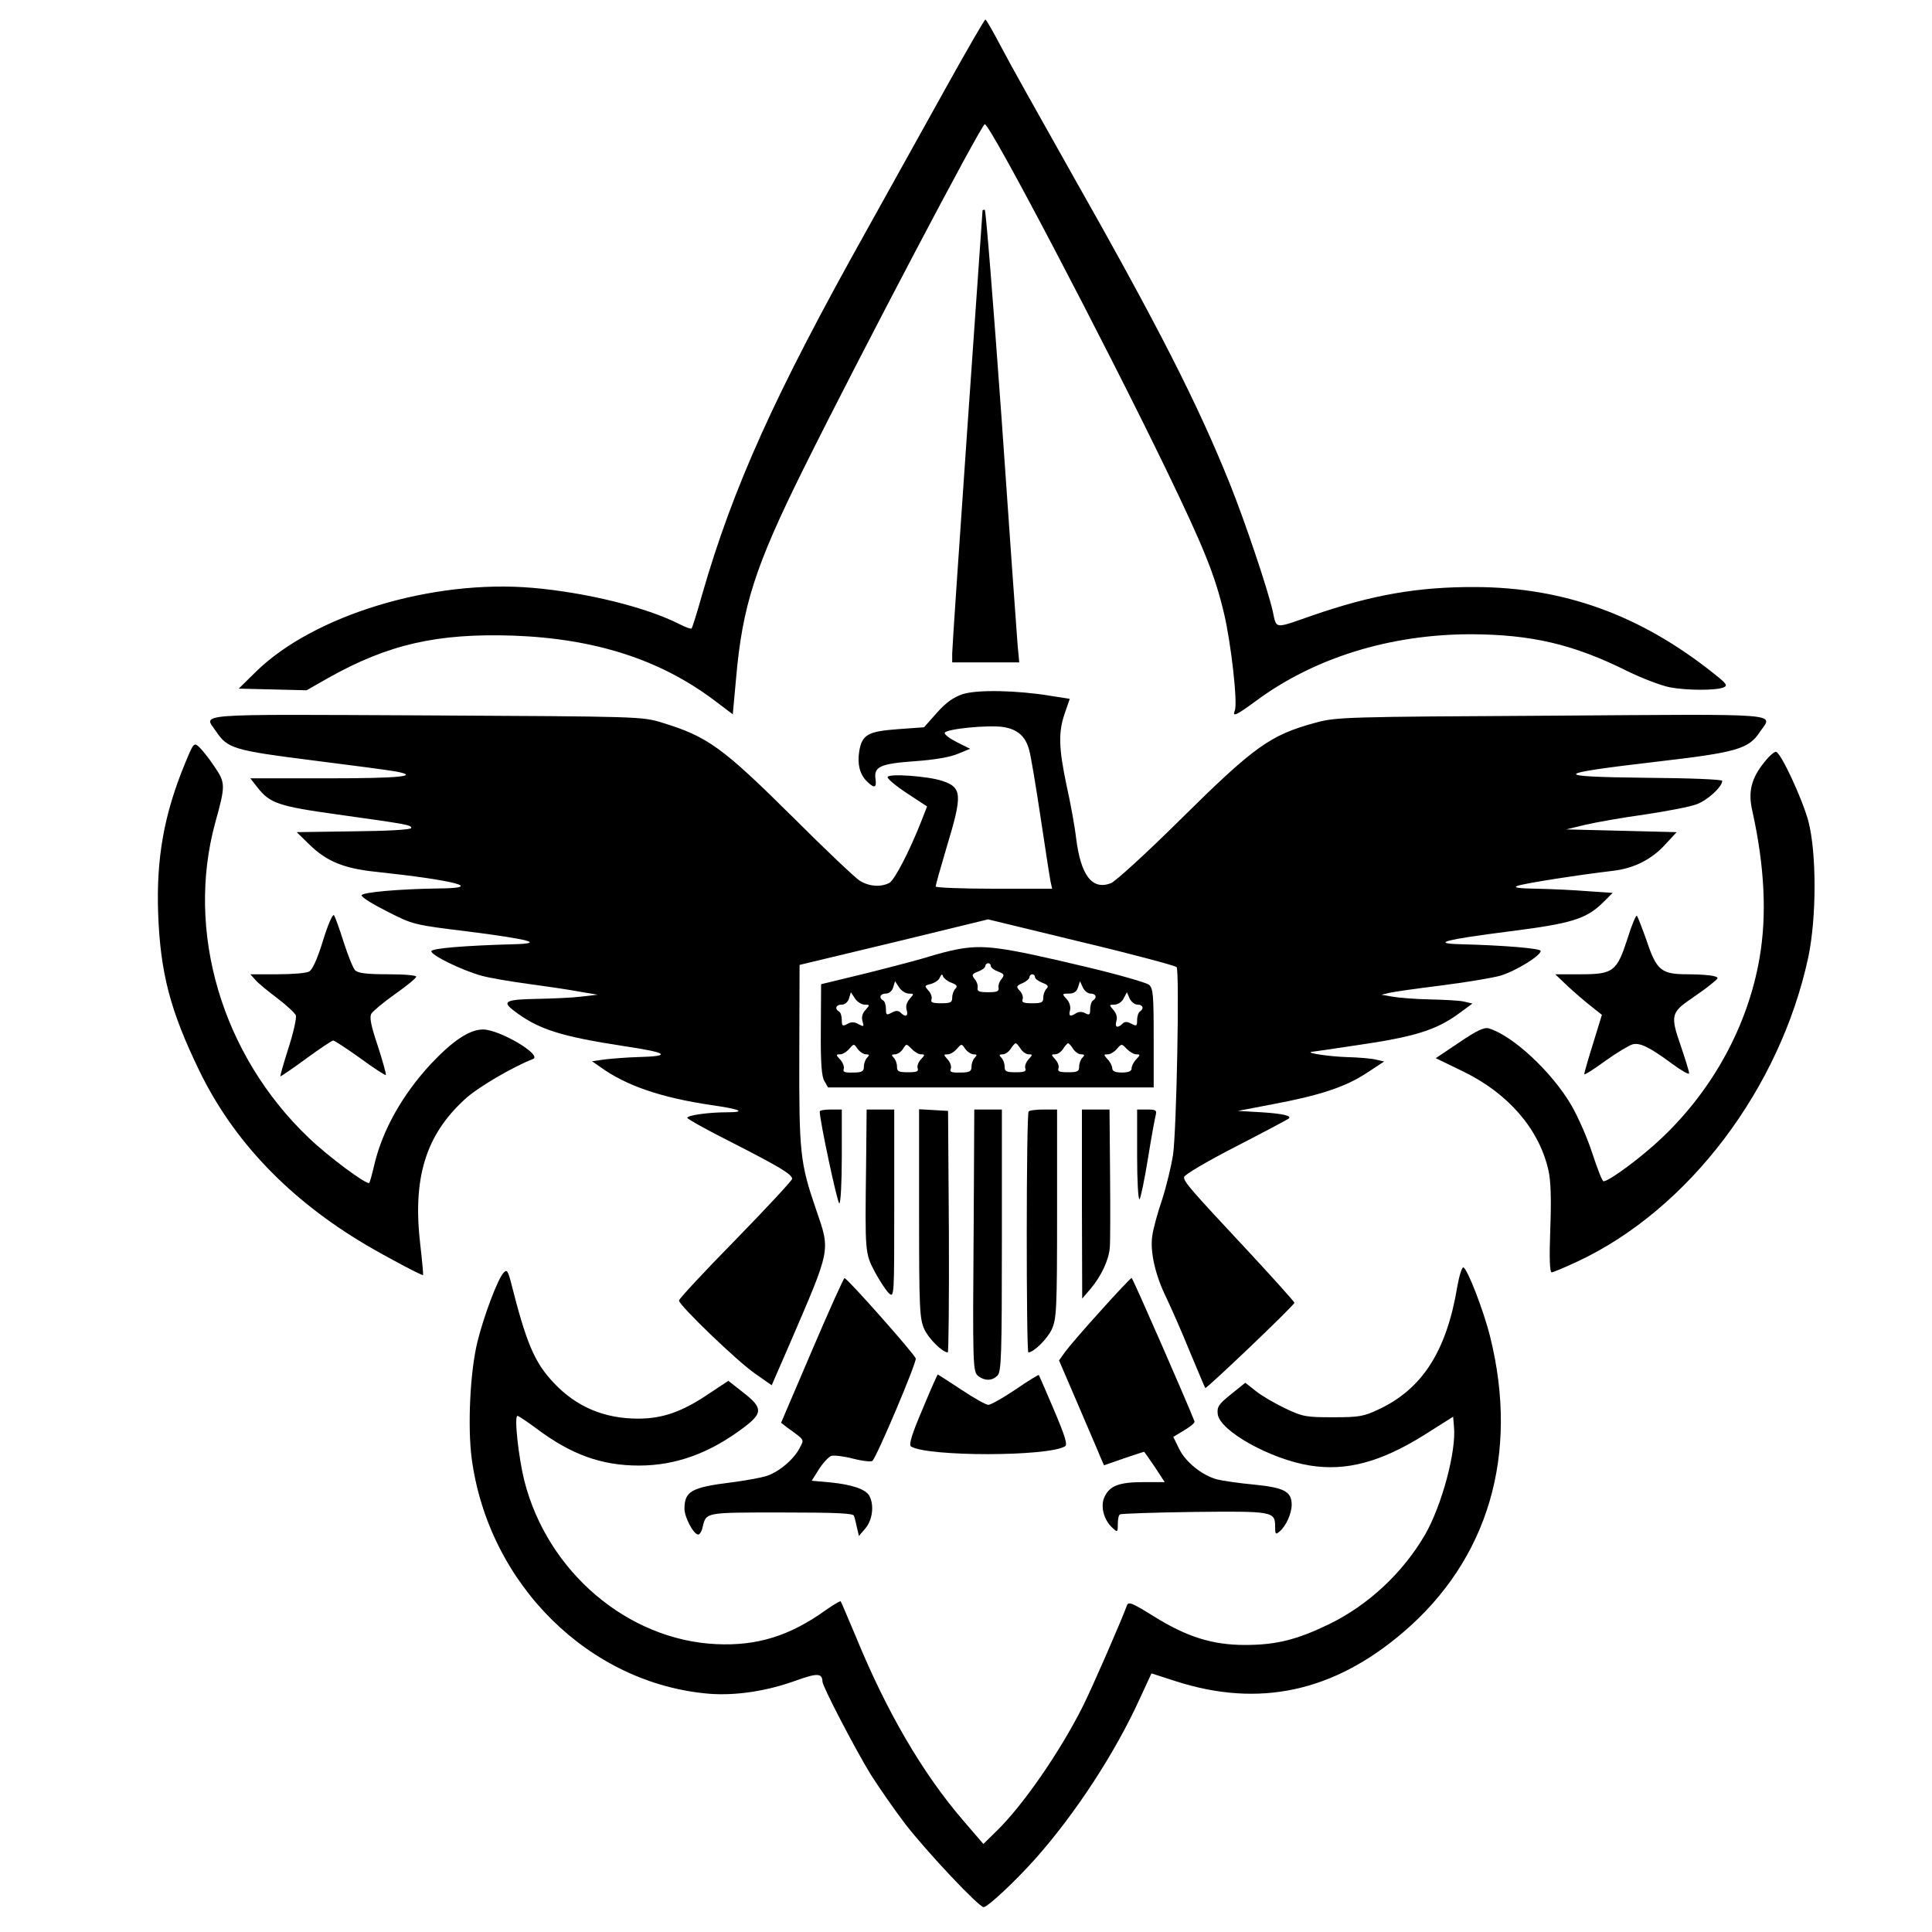
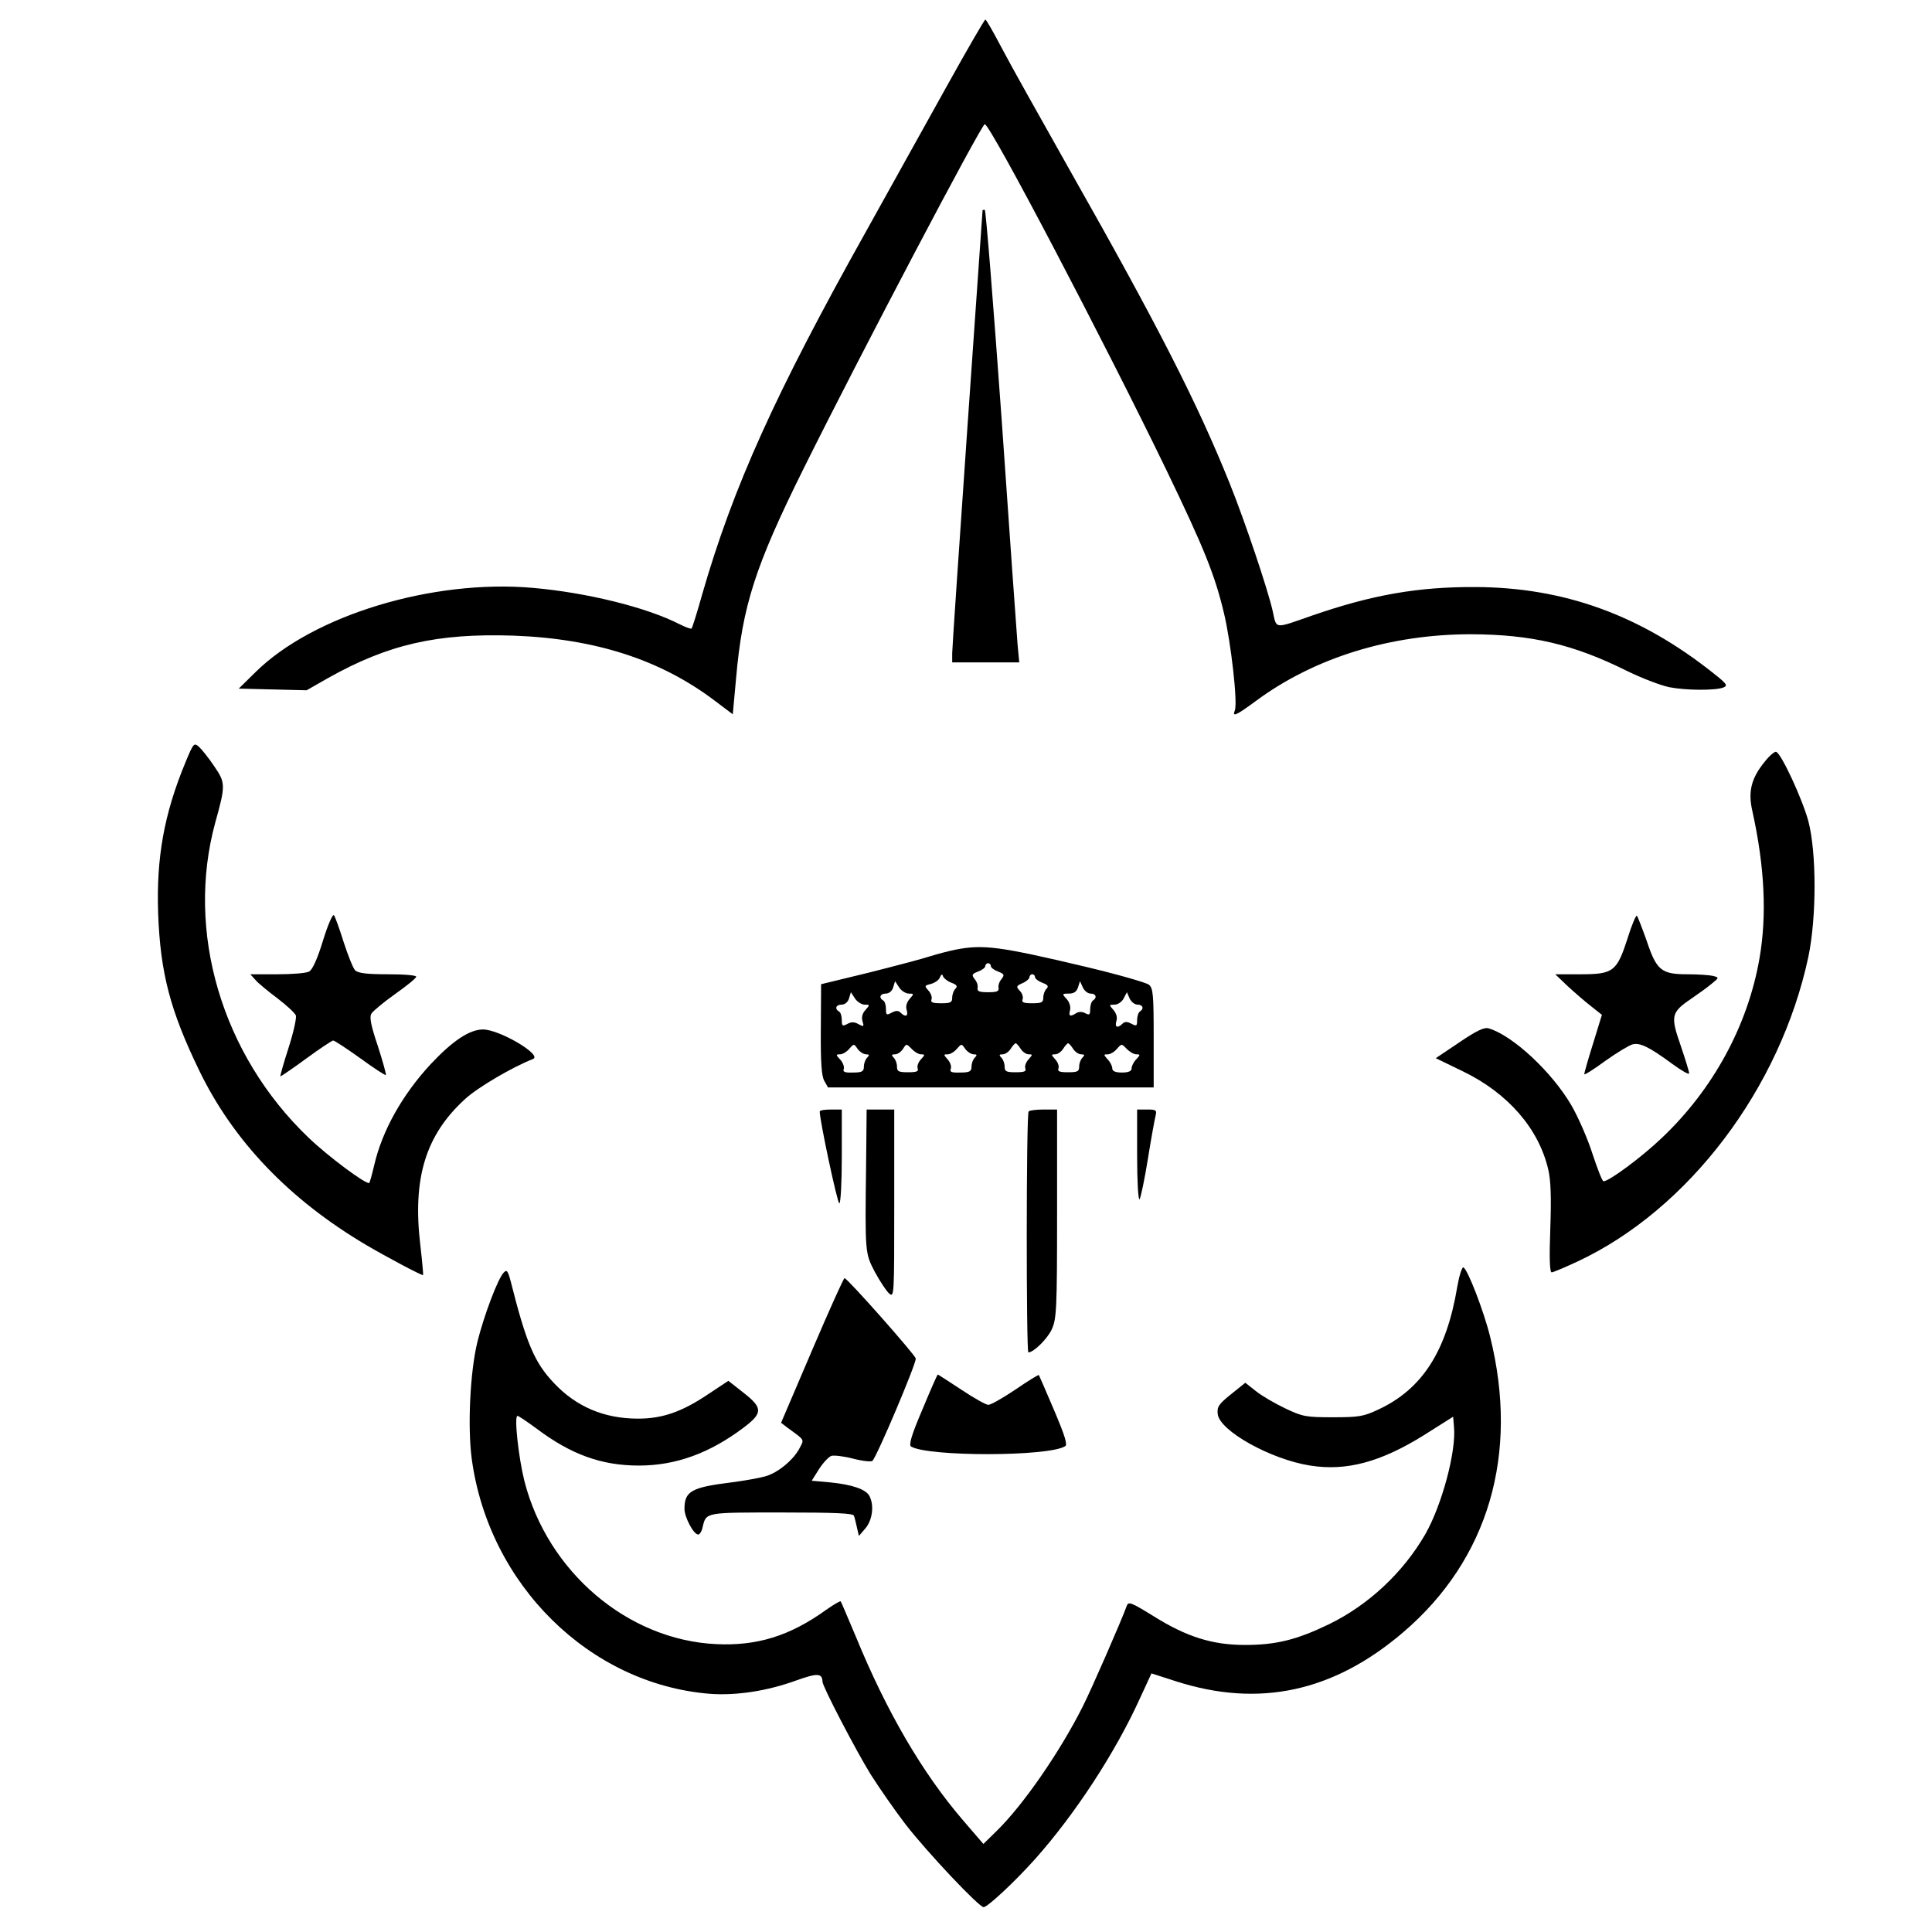
<svg xmlns="http://www.w3.org/2000/svg" version="1.0" width="700pt" height="700pt" viewBox="0 0 700 700" preserveAspectRatio="xMidYMid meet">
  <g transform="translate(0,700) scale(0.1,-0.1)" fill="#000000" stroke="none">
    <path d="M3430 6687 c-74 -133 -206 -370 -293 -527 -329 -588 -481 -925 -593 -1314 -18 -65 -36 -121 -38 -123 -2 -3 -21 4 -43 15 -121 62 -338 115 -532 132 -364 32 -796 -99 -1005 -305 l-61 -60 123 -3 123 -3 77 44 c219 123 396 163 672 154 297 -11 533 -87 730 -236 l65 -49 12 131 c23 262 69 405 243 756 206 415 646 1251 658 1251 20 0 436 -794 659 -1255 136 -282 175 -379 208 -518 25 -105 50 -324 39 -351 -10 -25 4 -19 76 34 212 157 487 242 780 242 219 -1 370 -36 565 -133 55 -27 124 -53 154 -59 62 -12 167 -12 195 -1 17 7 13 13 -35 51 -266 212 -543 312 -864 313 -207 1 -373 -28 -590 -103 -141 -49 -129 -51 -144 17 -18 79 -100 323 -155 460 -117 291 -259 570 -578 1133 -107 190 -220 391 -249 447 -30 57 -56 103 -59 102 -3 0 -66 -109 -140 -242z" />
    <path d="M3560 6238 c0 -2 -25 -356 -55 -788 -30 -432 -55 -800 -55 -817 l0 -33 121 0 122 0 -6 63 c-3 34 -29 403 -58 820 -30 416 -57 757 -61 757 -5 0 -8 -1 -8 -2z" />
-     <path d="M3488 4485 c-33 -11 -60 -30 -93 -67 l-47 -53 -96 -7 c-108 -8 -129 -20 -139 -81 -7 -46 2 -82 27 -107 28 -28 37 -25 32 8 -6 44 17 55 142 64 73 5 129 15 157 27 l44 18 -48 24 c-26 13 -46 28 -44 34 5 14 157 29 211 21 53 -8 82 -34 95 -84 6 -20 24 -129 41 -242 17 -113 33 -217 36 -232 l6 -28 -211 0 c-116 0 -211 4 -211 8 0 5 18 69 40 143 58 191 56 216 -17 240 -52 17 -192 27 -197 14 -2 -6 29 -32 70 -59 l73 -48 -20 -51 c-44 -112 -98 -216 -117 -226 -31 -16 -73 -13 -107 8 -16 10 -125 113 -240 228 -259 257 -311 294 -477 345 -72 22 -82 22 -855 26 -862 4 -805 8 -760 -58 41 -62 65 -69 350 -105 144 -18 279 -36 300 -40 92 -17 18 -25 -244 -25 l-282 0 25 -32 c45 -58 75 -69 291 -99 257 -36 267 -38 267 -49 0 -6 -87 -11 -207 -12 l-208 -3 45 -44 c63 -62 126 -88 245 -100 289 -31 391 -59 224 -60 -143 -2 -279 -14 -279 -25 0 -7 42 -33 94 -59 92 -47 96 -48 292 -72 226 -29 277 -43 169 -46 -184 -5 -299 -15 -302 -25 -4 -13 106 -68 181 -89 28 -8 105 -21 171 -30 66 -9 149 -21 185 -28 l65 -11 -60 -7 c-33 -4 -103 -7 -155 -8 -118 -2 -133 -9 -88 -43 89 -68 169 -93 403 -129 156 -23 171 -36 45 -39 -36 -1 -87 -5 -115 -8 l-50 -7 30 -21 c94 -68 221 -111 403 -138 106 -15 128 -26 55 -26 -66 0 -143 -11 -143 -20 0 -4 73 -45 163 -90 172 -88 217 -115 217 -131 0 -6 -92 -105 -205 -221 -113 -115 -205 -214 -205 -220 0 -17 213 -222 276 -265 l60 -42 64 147 c152 353 149 337 97 489 -58 169 -62 205 -61 562 l1 325 342 82 341 83 338 -82 c185 -44 341 -86 345 -91 11 -14 0 -592 -13 -681 -6 -38 -23 -110 -39 -160 -17 -49 -33 -109 -36 -132 -9 -57 11 -144 50 -223 17 -36 56 -123 85 -195 30 -71 55 -132 57 -134 3 -5 323 300 323 309 0 3 -75 87 -167 186 -210 225 -233 251 -233 269 0 8 79 55 188 111 103 53 189 99 191 101 13 10 -20 18 -97 23 l-87 5 125 24 c172 32 265 63 341 113 l64 42 -30 7 c-16 4 -64 8 -105 9 -63 2 -151 15 -128 19 3 0 71 10 150 22 224 32 302 56 388 120 l45 33 -30 7 c-16 4 -73 7 -125 8 -52 1 -113 6 -135 10 l-40 7 30 7 c17 4 102 16 190 27 88 11 183 27 211 35 55 16 149 74 146 90 -2 9 -133 20 -292 24 -107 3 -52 17 175 46 230 29 282 45 344 106 l34 34 -89 6 c-49 4 -132 8 -184 9 -66 1 -88 4 -73 10 21 9 228 41 348 55 76 9 141 42 190 97 l40 43 -200 5 -200 5 70 17 c39 9 135 26 215 37 80 12 164 28 187 37 39 14 93 63 93 85 0 5 -120 10 -277 11 -346 4 -339 14 37 58 293 34 336 46 377 109 46 68 104 64 -754 58 -747 -4 -781 -5 -855 -25 -166 -45 -222 -85 -493 -353 -121 -120 -234 -223 -250 -229 -68 -26 -109 28 -126 163 -5 44 -21 131 -35 193 -28 134 -30 191 -6 260 l18 52 -70 11 c-121 20 -265 23 -318 6z" />
    <path d="M672 4238 c-78 -188 -106 -347 -99 -548 8 -216 44 -352 148 -567 124 -257 327 -469 606 -634 75 -44 197 -109 206 -109 1 0 -3 48 -10 108 -29 243 19 399 161 529 46 43 173 117 247 146 36 14 -121 107 -181 107 -49 0 -110 -41 -189 -125 -103 -111 -176 -241 -205 -366 -8 -34 -16 -63 -18 -65 -9 -8 -147 94 -220 164 -315 301 -446 747 -338 1142 38 136 37 144 -4 204 -20 30 -45 61 -55 70 -18 16 -20 14 -49 -56z" />
    <path d="M6393 4239 c-48 -59 -60 -108 -44 -177 45 -203 53 -379 26 -534 -42 -243 -168 -475 -354 -651 -72 -69 -191 -157 -211 -157 -5 0 -22 45 -40 99 -17 54 -52 134 -77 177 -71 121 -212 252 -299 278 -16 5 -44 -8 -107 -51 l-85 -57 99 -48 c163 -79 275 -208 309 -357 9 -39 11 -102 7 -213 -4 -107 -2 -158 5 -158 5 0 48 18 95 40 401 188 733 626 835 1103 30 144 30 377 0 492 -22 81 -99 247 -117 251 -5 2 -25 -15 -42 -37z" />
    <path d="M1170 3591 c-20 -65 -38 -105 -50 -111 -10 -6 -62 -10 -116 -10 l-97 0 19 -21 c10 -12 46 -41 79 -66 33 -25 63 -53 67 -62 3 -10 -9 -63 -27 -119 -18 -56 -31 -102 -29 -102 2 0 45 29 94 65 49 36 93 65 97 65 5 0 49 -29 98 -64 49 -36 91 -63 93 -61 2 2 -11 49 -29 105 -26 77 -31 105 -23 118 6 9 44 41 85 70 41 29 76 57 77 63 2 5 -40 9 -101 9 -78 0 -109 4 -120 14 -8 8 -26 54 -42 103 -15 48 -31 92 -35 97 -5 5 -23 -37 -40 -93z" />
    <path d="M5897 3600 c-39 -120 -51 -130 -171 -130 l-91 0 45 -43 c25 -23 63 -56 85 -73 l39 -31 -32 -104 c-18 -57 -32 -107 -32 -111 0 -4 34 17 76 48 42 30 87 57 99 60 27 7 60 -9 143 -70 34 -25 62 -41 62 -35 0 7 -14 52 -31 102 -37 106 -34 119 38 168 26 18 60 42 75 55 27 22 27 22 5 28 -12 3 -54 6 -93 6 -95 0 -112 14 -148 122 -16 45 -32 86 -35 90 -3 4 -19 -33 -34 -82z" />
    <path d="M3461 3559 c-25 -5 -66 -16 -92 -24 -27 -9 -126 -35 -221 -59 l-173 -42 -1 -164 c-1 -123 3 -171 13 -187 l13 -23 590 0 590 0 0 178 c0 158 -2 181 -17 194 -10 8 -115 38 -233 66 -309 73 -367 81 -469 61z m129 -59 c0 -6 12 -15 26 -20 23 -9 24 -12 13 -27 -8 -9 -13 -23 -11 -32 2 -13 -6 -16 -38 -16 -32 0 -40 3 -38 16 2 9 -3 23 -11 32 -11 15 -10 18 13 27 14 5 26 14 26 20 0 5 5 10 10 10 6 0 10 -5 10 -10z m-142 -61 c19 -7 22 -13 14 -21 -7 -7 -12 -21 -12 -33 0 -17 -6 -20 -40 -20 -31 0 -39 3 -35 14 3 8 -2 22 -11 32 -15 17 -15 18 9 24 14 4 29 14 32 23 6 13 9 14 12 4 3 -7 17 -18 31 -23z m302 21 c0 -6 12 -15 27 -21 20 -7 23 -13 15 -21 -7 -7 -12 -21 -12 -33 0 -17 -6 -20 -40 -20 -31 0 -39 3 -35 14 3 8 -1 22 -10 31 -14 15 -13 18 10 28 14 6 25 16 25 22 0 5 5 10 10 10 6 0 10 -5 10 -10z m-457 -60 c19 0 19 -1 3 -19 -11 -13 -15 -27 -11 -40 7 -23 -4 -28 -22 -10 -8 8 -17 8 -32 0 -19 -10 -21 -9 -21 13 0 14 -4 28 -10 31 -17 10 -11 25 9 25 12 0 23 9 27 22 l7 23 15 -23 c8 -12 24 -22 35 -22z m659 0 c19 0 24 -15 8 -25 -5 -3 -10 -17 -10 -31 0 -21 -3 -23 -18 -15 -11 6 -24 6 -33 0 -22 -14 -28 -11 -22 11 3 12 -2 29 -12 40 -18 19 -17 20 8 20 18 0 28 7 33 23 l7 22 10 -22 c6 -13 18 -23 29 -23z m-819 -40 c19 0 19 -1 3 -19 -12 -13 -15 -27 -11 -41 6 -20 5 -21 -14 -11 -15 9 -27 9 -41 1 -17 -9 -20 -8 -20 14 0 14 -4 28 -10 31 -17 10 -11 25 9 25 12 0 23 9 27 22 l7 23 15 -23 c8 -12 24 -22 35 -22z m989 0 c19 0 24 -15 8 -25 -5 -3 -10 -17 -10 -31 0 -22 -2 -23 -21 -13 -15 8 -24 8 -32 0 -18 -18 -29 -13 -22 10 4 13 0 27 -11 40 -16 18 -16 19 4 19 12 0 27 10 33 22 l12 23 10 -23 c6 -12 18 -22 29 -22z m-984 -180 c12 0 13 -3 4 -12 -7 -7 -12 -21 -12 -33 0 -17 -7 -21 -39 -21 -30 -1 -38 2 -34 13 3 7 -3 23 -12 33 -17 18 -17 20 -1 20 9 0 24 9 33 20 17 19 17 19 30 0 8 -11 22 -20 31 -20z m199 0 c15 0 15 -2 -1 -19 -9 -10 -14 -24 -11 -32 4 -11 -4 -14 -35 -14 -34 0 -40 3 -40 20 0 12 -5 26 -12 33 -9 9 -8 12 5 12 9 0 22 9 29 20 12 19 12 19 31 0 10 -11 25 -20 34 -20z m191 0 c12 0 13 -3 4 -12 -7 -7 -12 -21 -12 -33 0 -17 -7 -21 -41 -21 -32 -1 -39 2 -34 14 3 8 -2 23 -11 33 -16 18 -16 19 0 19 9 0 24 9 33 20 17 19 17 19 30 0 8 -11 22 -20 31 -20z m170 20 c7 -11 20 -20 29 -20 15 0 15 -1 -1 -19 -9 -10 -14 -24 -11 -32 4 -11 -4 -14 -35 -14 -34 0 -40 3 -40 20 0 12 -5 26 -12 33 -9 9 -8 12 5 12 9 0 22 9 29 20 7 11 15 20 18 20 3 0 11 -9 18 -20z m190 0 c7 -11 20 -20 29 -20 13 0 14 -3 5 -12 -7 -7 -12 -21 -12 -33 0 -17 -6 -20 -40 -20 -31 0 -39 3 -35 14 3 8 -2 22 -11 32 -16 18 -16 19 -1 19 9 0 22 9 29 20 7 11 15 20 18 20 3 0 11 -9 18 -20z m229 -20 c15 0 15 -2 0 -18 -10 -10 -17 -25 -17 -33 0 -10 -11 -15 -35 -15 -24 0 -35 5 -35 15 0 8 -7 23 -17 33 -15 17 -15 18 1 18 9 0 24 9 33 20 17 19 17 19 35 0 11 -11 26 -20 35 -20z" />
    <path d="M2970 2973 c0 -33 64 -333 71 -333 5 0 9 77 9 170 l0 170 -40 0 c-22 0 -40 -3 -40 -7z" />
    <path d="M3138 2778 c-4 -319 -4 -318 32 -387 18 -33 41 -68 51 -77 19 -17 19 -10 19 324 l0 342 -50 0 -50 0 -2 -202z" />
-     <path d="M3330 2603 c0 -347 2 -381 19 -419 16 -35 66 -84 85 -84 3 0 5 197 4 438 l-3 437 -52 3 -53 3 0 -378z" />
-     <path d="M3528 2593 c-4 -552 -4 -564 18 -580 24 -17 49 -16 68 3 14 14 16 72 16 490 l0 474 -50 0 -50 0 -2 -387z" />
    <path d="M3727 2973 c-9 -8 -9 -873 -1 -873 19 0 69 49 85 84 17 38 19 72 19 419 l0 377 -48 0 c-27 0 -52 -3 -55 -7z" />
-     <path d="M3920 2638 l1 -343 30 35 c39 46 67 106 70 150 2 19 2 140 1 268 l-2 232 -50 0 -50 0 0 -342z" />
    <path d="M4120 2813 c0 -93 4 -163 9 -158 4 6 18 71 30 146 12 75 25 146 28 157 5 20 1 22 -31 22 l-36 0 0 -167z" />
    <path d="M5280 2338 c-39 -234 -127 -371 -286 -445 -53 -25 -70 -28 -164 -28 -98 0 -110 2 -173 32 -38 18 -86 46 -107 63 l-38 30 -51 -41 c-45 -36 -52 -46 -49 -72 6 -61 193 -165 335 -187 132 -21 256 13 412 110 l106 67 3 -36 c9 -89 -44 -285 -104 -390 -81 -140 -207 -257 -349 -326 -116 -56 -191 -75 -304 -75 -118 0 -211 29 -331 104 -79 49 -91 54 -97 39 -19 -53 -129 -305 -160 -366 -83 -165 -216 -357 -311 -450 l-49 -48 -74 86 c-147 171 -277 394 -388 665 -29 68 -53 126 -55 128 -2 2 -26 -12 -53 -31 -132 -95 -251 -131 -398 -124 -321 15 -611 262 -695 591 -21 84 -38 236 -25 236 4 0 35 -21 69 -46 125 -94 235 -134 371 -134 134 0 257 45 380 138 69 52 69 71 0 125 l-56 44 -74 -49 c-95 -64 -166 -88 -253 -88 -123 0 -224 43 -305 129 -71 75 -100 144 -157 370 -10 37 -14 42 -25 30 -21 -21 -72 -157 -95 -250 -27 -110 -36 -308 -21 -423 61 -457 427 -818 863 -853 96 -7 207 10 312 48 78 28 95 27 96 -4 0 -17 121 -249 174 -335 31 -49 88 -131 127 -182 80 -103 266 -300 283 -300 15 1 112 91 187 175 145 163 290 385 379 581 l42 91 90 -29 c300 -96 569 -38 821 177 310 264 422 646 316 1072 -23 93 -82 246 -97 251 -5 1 -15 -30 -22 -70z" />
    <path d="M2942 2107 l-112 -262 22 -17 c66 -48 62 -42 45 -75 -22 -43 -80 -90 -124 -102 -21 -6 -76 -16 -123 -22 -145 -18 -170 -32 -170 -96 0 -30 33 -93 50 -93 5 0 13 12 16 28 13 53 8 52 286 52 198 0 260 -3 262 -12 3 -7 7 -26 11 -43 l7 -30 24 28 c25 30 32 83 14 117 -13 24 -62 41 -142 49 l-67 6 27 43 c15 23 35 44 44 47 9 3 45 -1 79 -10 35 -9 66 -12 70 -8 17 17 160 355 157 371 -3 14 -247 290 -258 291 -3 1 -56 -117 -118 -262z" />
-     <path d="M3989 2252 c-58 -64 -116 -131 -129 -149 l-23 -32 68 -158 c37 -87 74 -172 81 -190 l14 -32 72 25 c39 13 72 24 73 24 1 0 19 -25 39 -55 l36 -55 -77 0 c-88 0 -122 -13 -141 -53 -16 -33 -3 -84 28 -112 19 -18 20 -17 20 13 0 17 3 33 8 35 4 3 124 7 268 9 287 3 294 2 294 -54 0 -27 2 -29 16 -17 23 19 44 65 44 97 0 48 -27 62 -136 73 -55 5 -115 14 -135 19 -54 15 -113 62 -137 111 l-21 43 40 24 c22 13 39 27 37 32 -23 60 -224 520 -228 520 -3 -1 -53 -53 -111 -118z" />
    <path d="M3342 1893 c-39 -91 -50 -128 -41 -134 60 -37 498 -37 558 1 10 5 -1 39 -40 131 -29 68 -54 126 -55 127 -1 2 -39 -21 -84 -52 -46 -31 -90 -56 -99 -56 -9 0 -53 25 -98 55 -46 30 -84 55 -85 55 -2 0 -27 -57 -56 -127z" />
  </g>
</svg>